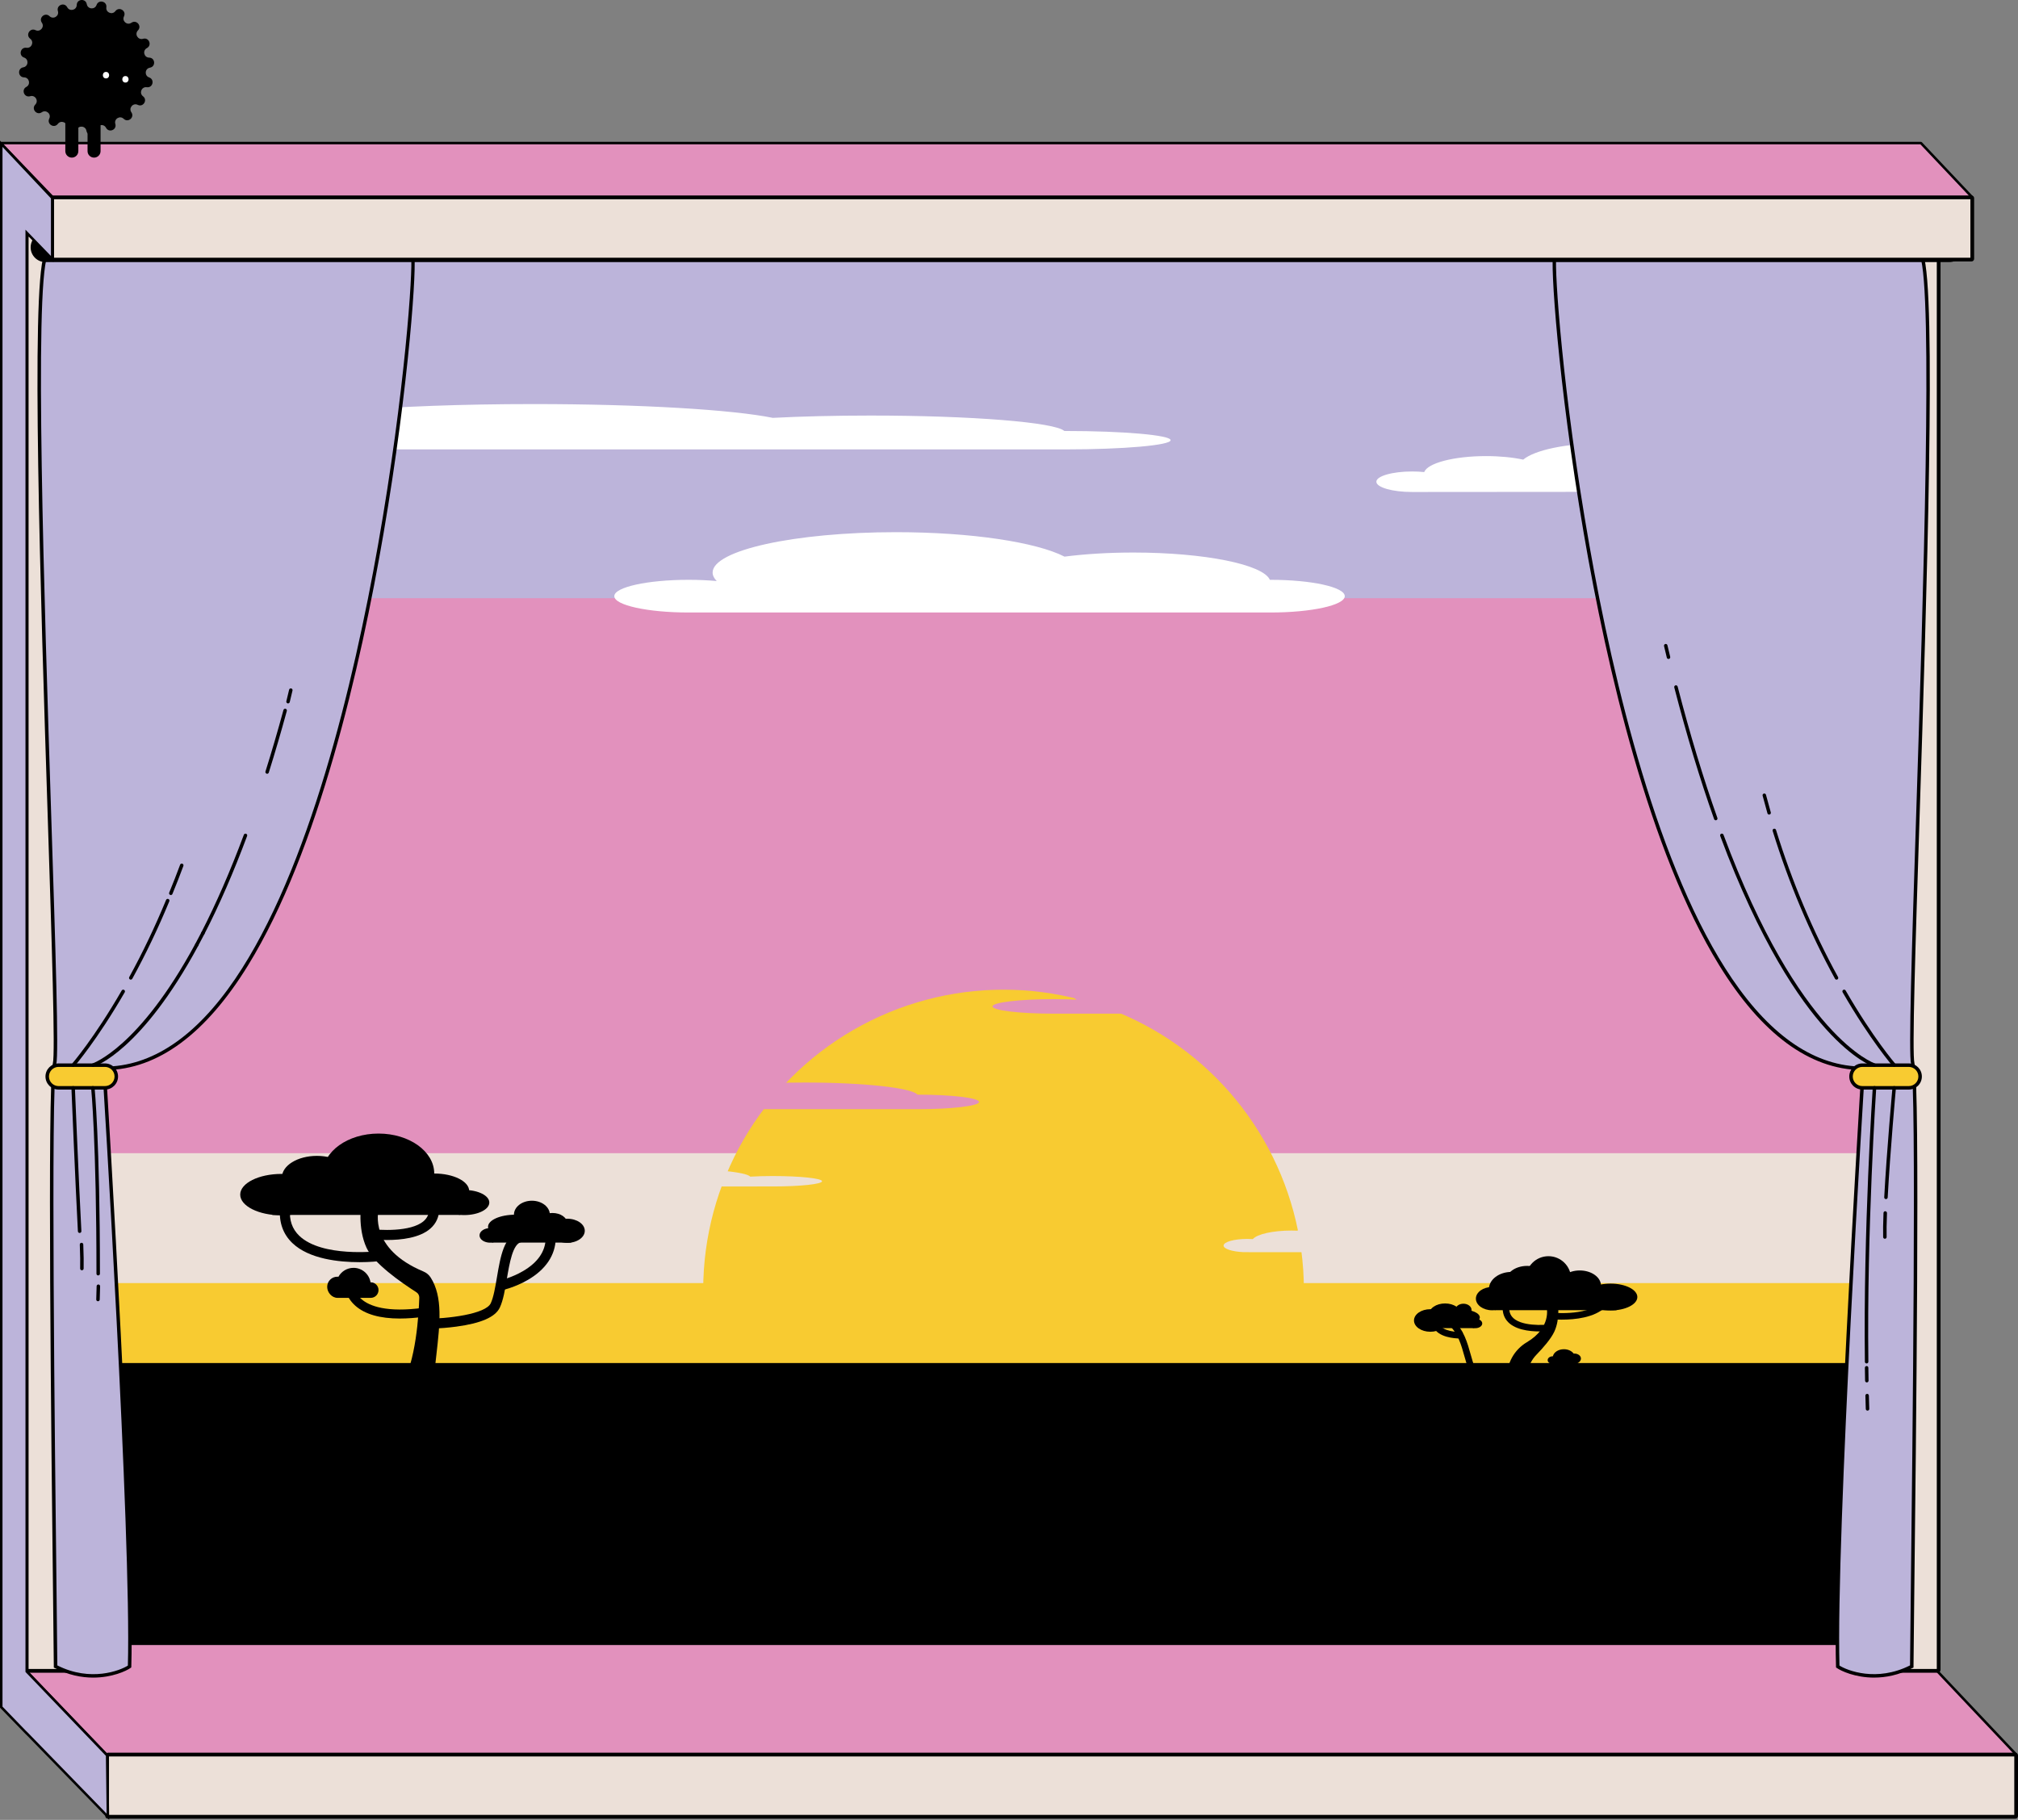
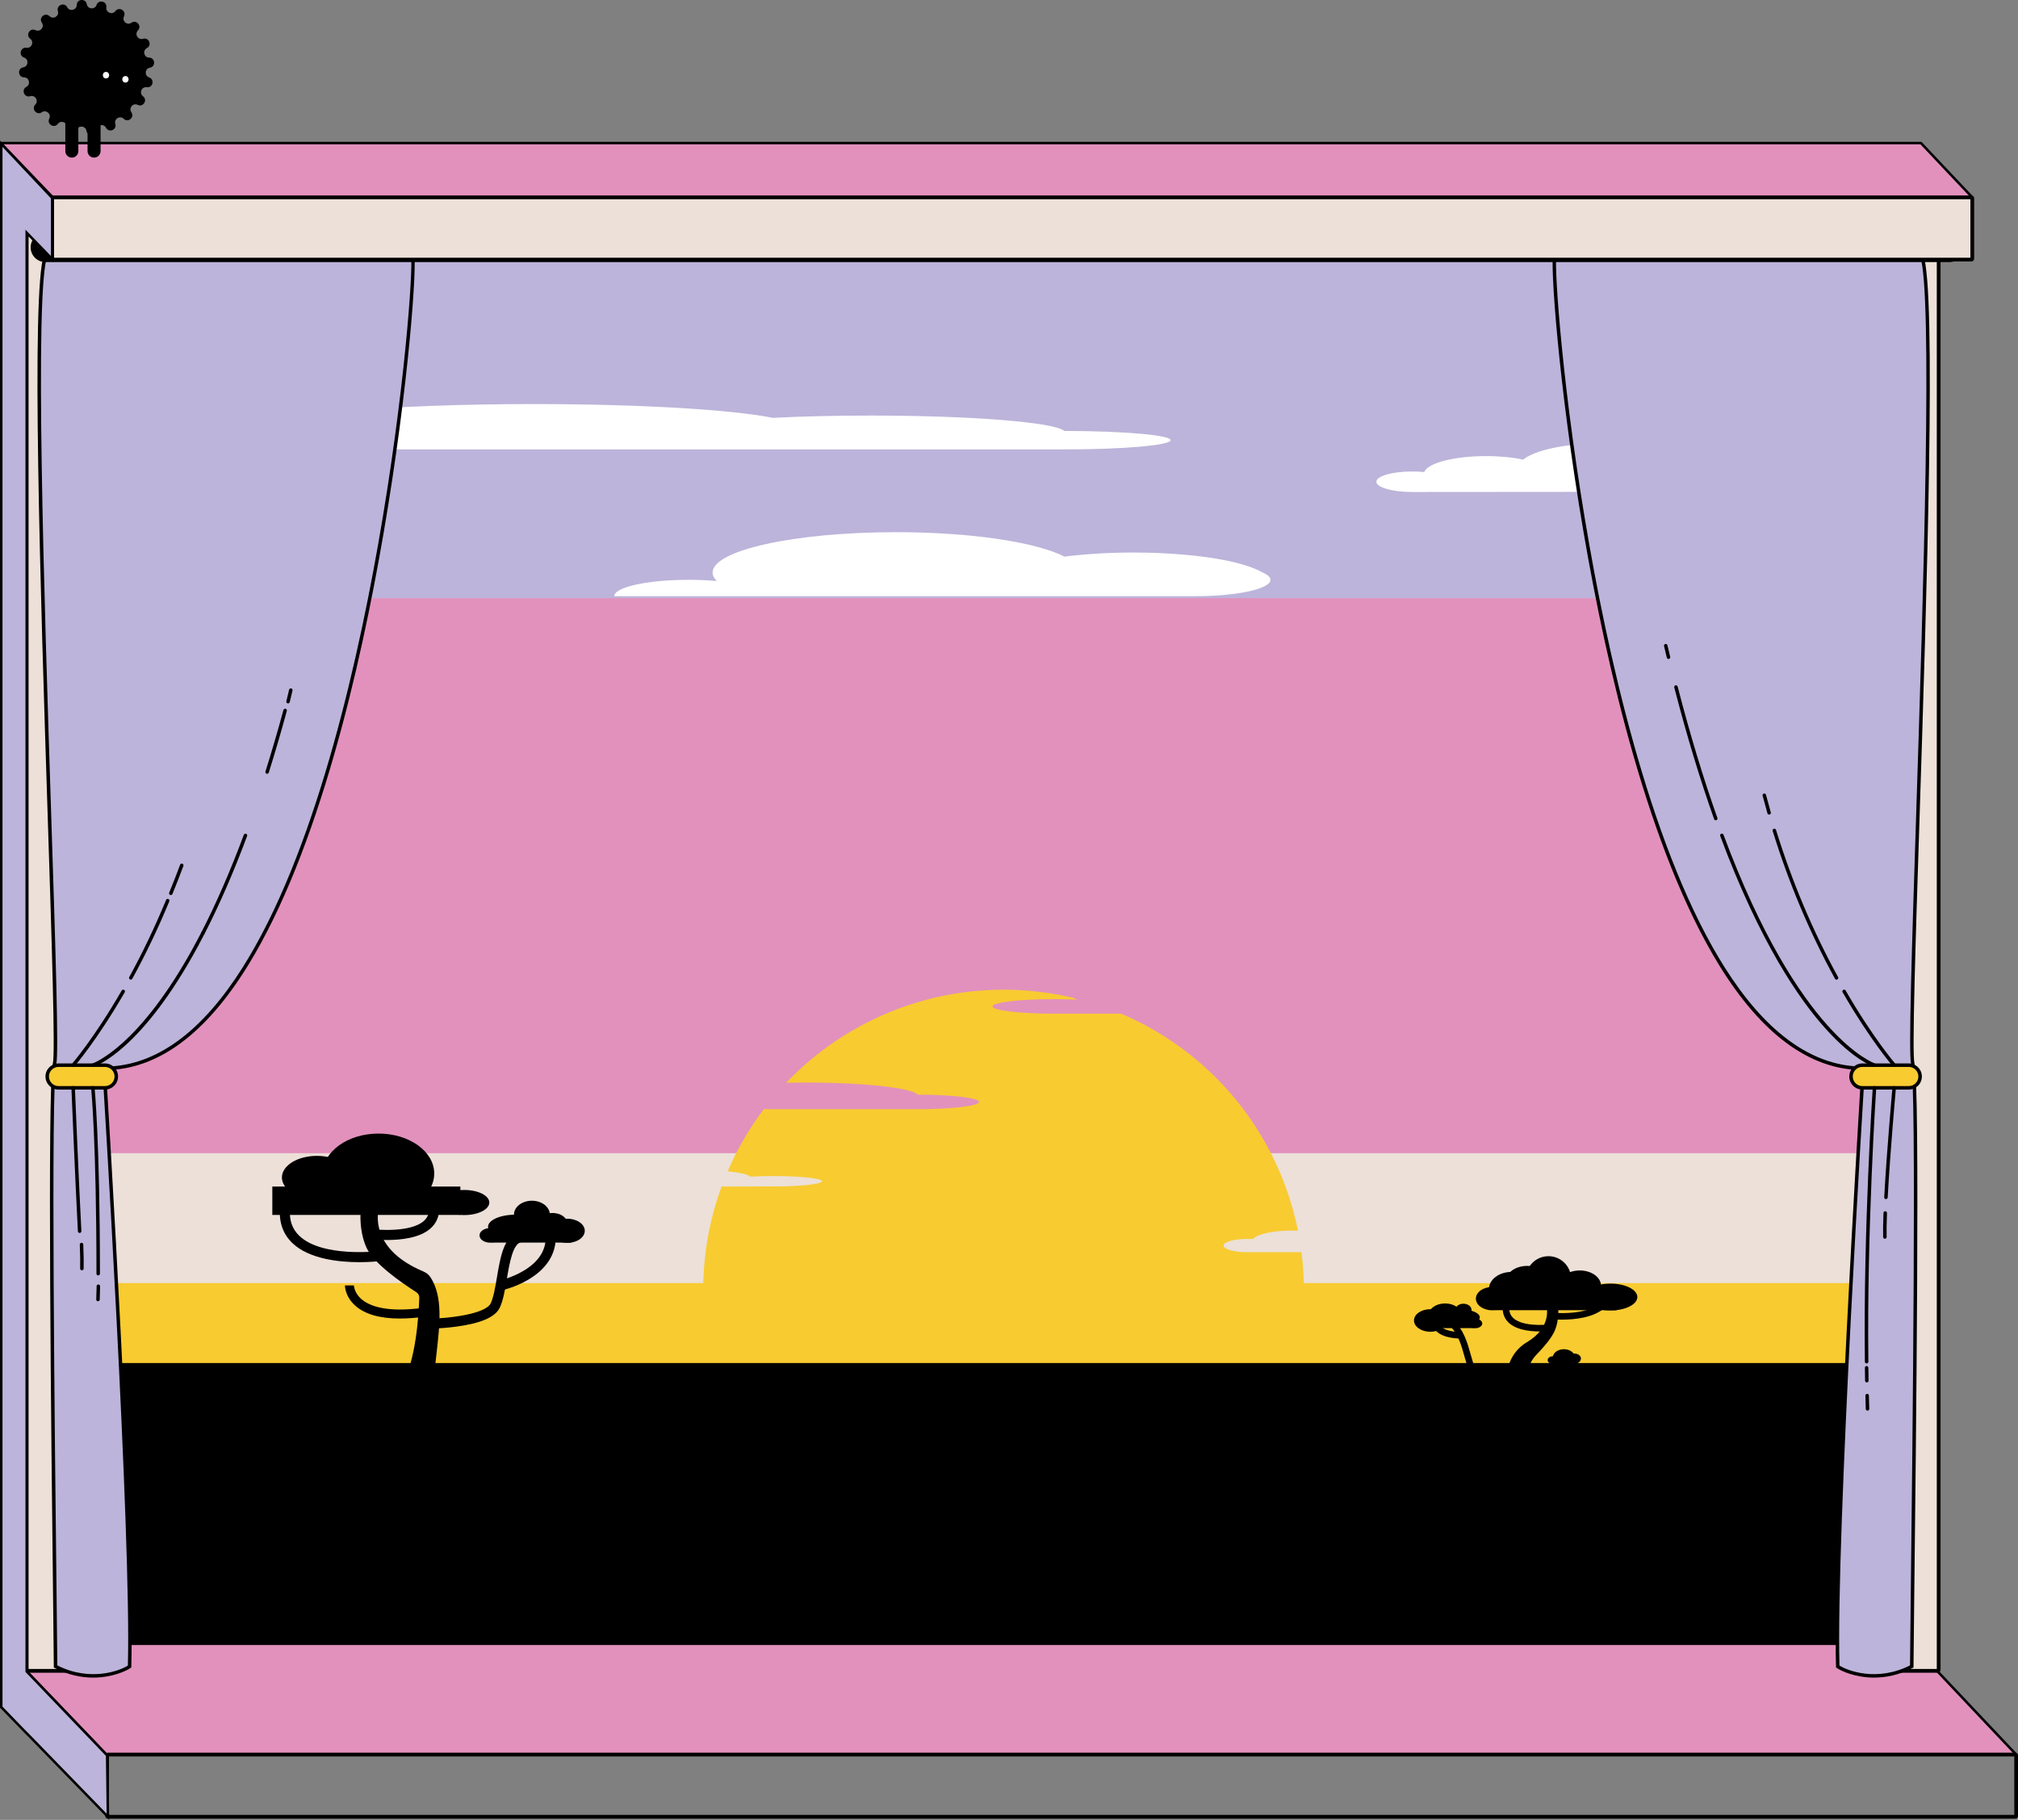
<svg xmlns="http://www.w3.org/2000/svg" viewBox="0 0 1302.12 1174.44" id="Layer_2">
  <rect x="0" y="0" width="1302.12" height="1174.44" fill="#808080" stroke="none" />
  <defs>
    <style>
      .cls-1, .cls-2, .cls-3, .cls-4, .cls-5, .cls-6 {
        stroke-width: 0px;
      }

      .cls-2 {
        fill: #f8cb31;
      }

      .cls-3 {
        fill: #e291bd;
      }

      .cls-4 {
        fill: #bcb4da;
      }

      .cls-5 {
        fill: #ece0d8;
      }

      .cls-6 {
        fill: #fff;
      }
    </style>
  </defs>
  <g id="Layer_2-2">
    <g>
      <g>
        <path d="m116.72,224.07c26.11.07,73.38.2,74.21.2,6.03,0,10.92-4.89,10.92-10.92s-4.89-10.92-10.92-10.92c-1.3,0-2.54.23-3.7.64-.98-9.56-9.06-17.02-18.89-17.02-4.25,0-8.17,1.4-11.34,3.75-3.49-10.13-13.09-17.41-24.4-17.41-5.99,0-11.5,2.05-15.88,5.47" class="cls-1" />
        <rect height="489.53" width="1203.07" y="333.95" x="30.11" class="cls-3" />
        <rect height="228.86" width="1203.07" y="157.18" x="30.11" class="cls-4" />
        <rect height="135.42" width="1203.07" y="744.2" x="30.11" class="cls-5" />
        <rect height="103.2" width="1203.07" y="828.02" x="30.11" class="cls-2" />
        <circle r="193.8" cy="832.48" cx="647.54" class="cls-2" />
        <rect height="182.57" width="1203.07" y="879.62" x="30.11" class="cls-1" />
        <path d="m1103.66,299.3c-5.39,0-10.46.39-14.9,1.07-2.36-8.02-25.78-14.32-54.33-14.32-23.9,0-44.2,4.41-51.57,10.56-6.69-1.43-14.97-2.28-23.95-2.28-20.76,0-37.83,4.52-39.91,10.32-2.44-.25-5.07-.39-7.82-.39-12.74,0-23.08,2.97-23.08,6.62s10.33,6.62,23.08,6.62c2.4,0,190.53-.15,192.48-.15,17.38,0,31.47-4.04,31.47-9.03s-14.09-9.03-31.47-9.03Z" class="cls-6" />
        <path d="m498.97,758.93c-5.39,0-10.46.15-14.9.4-2.36-2.99-25.78-5.33-54.33-5.33-23.9,0-44.2,1.64-51.57,3.93-6.69-.53-14.97-.85-23.95-.85-20.76,0-37.83,1.68-39.91,3.85-2.44-.09-5.07-.15-7.82-.15-12.74,0-23.08,1.1-23.08,2.47s10.33,2.47,23.08,2.47c2.4,0,190.53-.06,192.48-.06,17.38,0,31.47-1.51,31.47-3.36s-14.09-3.36-31.47-3.36Z" class="cls-5" />
        <path d="m1233.18,199.38h-.03c-.56-5.31-16.07-9.57-35.14-9.57-13.73,0-25.61,2.21-31.4,5.43-1.23-.05-2.49-.08-3.76-.08-12.1,0-22.24,2.35-24.93,5.52-1.15-.08-2.34-.12-3.57-.12-8.45,0-15.31,1.92-15.31,4.3,0,2.16,5.67,3.94,13.05,4.24l101.08.06v-9.77Z" class="cls-6" />
        <path d="m903.66,798.34h-.03c-.56-5.31-16.07-9.57-35.14-9.57-13.73,0-25.61,2.21-31.4,5.43-1.23-.05-2.49-.08-3.76-.08-12.1,0-22.24,2.35-24.93,5.52-1.15-.08-2.34-.12-3.57-.12-8.45,0-15.31,1.92-15.31,4.3,0,2.16,5.67,3.94,13.05,4.24l101.08.06v-9.77Z" class="cls-5" />
        <path d="m30.31,230.7h146.01c.06,0,.11,0,.17,0,10.08,0,18.24-1.62,18.24-3.61,0-1.83-6.9-3.35-15.83-3.58,0-3.97-16.26-7.19-36.32-7.19-2.63,0-5.2.06-7.67.16-7.27-4.26-27.59-7.32-51.54-7.32-26.26,0-48.18,3.69-53.27,8.59" class="cls-6" />
        <path d="m687.31,278.11c-.2,0-.39,0-.58,0-6.04-5.58-59.69-9.94-124.99-9.94-23,0-44.54.54-63.08,1.49-25.69-5.24-85.13-8.9-154.37-8.9-92.75,0-167.94,6.58-167.94,14.7,0,1.06,1.3,2.1,3.75,3.1-7.95-.28-16.64-.44-25.76-.44-37.57,0-68.03,2.67-68.03,5.95s30.46,5.95,68.03,5.95h532.97c37.57,0,68.03-2.67,68.03-5.95s-30.46-5.95-68.03-5.95Z" class="cls-6" />
        <path d="m592.33,706.42c-.11,0-.23,0-.34,0-3.5-4.39-34.57-7.82-72.39-7.82-13.32,0-25.8.43-36.53,1.17-14.88-4.12-49.31-7.01-89.41-7.01-53.72,0-97.26,5.18-97.26,11.57,0,.84.75,1.65,2.17,2.44-4.6-.22-9.64-.35-14.92-.35-21.76,0-39.4,2.1-39.4,4.69s17.64,4.69,39.4,4.69h308.68c21.76,0,39.4-2.1,39.4-4.69s-17.64-4.69-39.4-4.69Z" class="cls-3" />
        <path d="m988.49,644.78c-.11,0-.23,0-.34,0-3.5-4.39-34.57-7.82-72.39-7.82-13.32,0-25.8.43-36.53,1.17-14.88-4.12-49.31-7.01-89.41-7.01-53.72,0-97.26,5.18-97.26,11.57,0,.84.75,1.65,2.17,2.44-4.6-.22-9.64-.35-14.92-.35-21.76,0-39.4,2.1-39.4,4.69s17.64,4.69,39.4,4.69h308.68c21.76,0,39.4-2.1,39.4-4.69s-17.64-4.69-39.4-4.69Z" class="cls-3" />
-         <path d="m819.79,374.18c-.14,0-.27,0-.41,0-4.26-9.88-42.05-17.61-88.06-17.61-16.2,0-31.38.96-44.44,2.64-18.1-9.28-59.98-15.78-108.75-15.78-65.34,0-118.31,11.66-118.31,26.04,0,1.88.92,3.72,2.64,5.49-5.6-.5-11.72-.79-18.15-.79-26.47,0-47.93,4.72-47.93,10.55s21.46,10.55,47.93,10.55h375.48c26.47,0,47.93-4.72,47.93-10.55s-21.46-10.55-47.93-10.55Z" class="cls-6" />
+         <path d="m819.79,374.18c-.14,0-.27,0-.41,0-4.26-9.88-42.05-17.61-88.06-17.61-16.2,0-31.38.96-44.44,2.64-18.1-9.28-59.98-15.78-108.75-15.78-65.34,0-118.31,11.66-118.31,26.04,0,1.88.92,3.72,2.64,5.49-5.6-.5-11.72-.79-18.15-.79-26.47,0-47.93,4.72-47.93,10.55h375.48c26.47,0,47.93-4.72,47.93-10.55s-21.46-10.55-47.93-10.55Z" class="cls-6" />
        <path d="m1233.18,385.82h-.02c-.46-11.29-13.32-20.35-29.13-20.35-11.38,0-21.23,4.69-26.03,11.53-1.02-.11-2.06-.17-3.12-.17-10.03,0-18.44,5-20.67,11.73-.95-.16-1.94-.26-2.96-.26-7.01,0-12.69,4.09-12.69,9.13,0,4.58,4.7,8.37,10.82,9.02l83.79.12v-20.76Z" class="cls-6" />
        <g>
-           <path d="m239.23,827.51s-.1,0-.15,0c-.86-5.29-5.44-9.32-10.97-9.32-4.19,0-7.84,2.32-9.74,5.75-.23-.02-.47-.04-.7-.04-3.62,0-6.55,2.93-6.55,6.55s3.03,7.11,6.65,7.11h21.45c2.77,0,5.02-2.25,5.02-5.02s-2.25-5.02-5.02-5.02Z" class="cls-1" />
-           <g>
-             <ellipse ry="13.36" rx="26.65" cy="770.93" cx="181.65" class="cls-1" />
+           <g>
            <ellipse ry="13.93" rx="22.56" cy="759.86" cx="204.46" class="cls-1" />
-             <ellipse ry="11.31" rx="22.56" cy="768.62" cx="280.18" class="cls-1" />
            <ellipse ry="8.1" rx="16.16" cy="776.03" cx="299.57" class="cls-1" />
            <ellipse ry="25.79" rx="35.93" cy="757.32" cx="244.26" class="cls-1" />
            <rect height="18.32" width="121.34" y="765.72" x="175.72" class="cls-1" />
          </g>
          <g>
            <ellipse ry="7.78" rx="11.26" cy="794.27" cx="366.07" class="cls-1" />
            <ellipse ry="6.58" rx="9.53" cy="789.36" cx="356.43" class="cls-1" />
            <ellipse ry="7.81" rx="17.53" cy="791.7" cx="332.43" class="cls-1" />
            <ellipse ry="4.71" rx="6.83" cy="797.24" cx="316.24" class="cls-1" />
            <ellipse ry="9.03" rx="11.59" cy="783.9" cx="343.21" class="cls-1" />
            <rect transform="translate(685.88 1593.13) rotate(-180)" height="10.66" width="51.28" y="791.24" x="317.3" class="cls-1" />
          </g>
          <path d="m272.74,857.6h-.06v-6.48h.27c16.29,0,40.47-3.11,43.71-10.09,1.82-3.92,2.93-10.47,4-16.8,2.25-13.31,4.57-27.07,14.4-28.98l1.23,6.36c-5.42,1.05-7.54,13.61-9.25,23.7-1.19,7.06-2.32,13.74-4.51,18.45-2.86,6.16-12.04,10.2-28.06,12.35-10.8,1.45-20.77,1.49-21.73,1.49Z" class="cls-1" />
          <path d="m323.71,832.71l-1.38-6.33c.08-.02,7.7-1.73,15.2-6.12,9.52-5.58,14.43-12.72,14.58-21.21l6.48.12c-.2,10.79-6.4,20.05-17.93,26.76-8.37,4.88-16.6,6.7-16.94,6.78Z" class="cls-1" />
          <path d="m231.82,814.52c-12.89,0-32.32-1.93-43.19-12.35-6-5.76-8.68-13.33-7.96-22.49l6.46.51c-.57,7.24,1.39,12.9,5.98,17.31,14.68,14.09,50.4,9.98,50.75,9.94l.77,6.43c-.57.07-5.7.66-12.83.66Z" class="cls-1" />
          <path d="m249.7,800.22c-7.14,0-12.71-.8-13.23-.88l.95-6.41c7.19,1.06,27.66,2.25,35.92-4.88,2.42-2.09,3.6-4.75,3.6-8.12h6.48c0,5.29-1.97,9.68-5.85,13.03-6.87,5.93-18.67,7.26-27.87,7.26Z" class="cls-1" />
          <g>
            <path d="m241.2,779.93s-7.64,27.55,30.8,43.61c1.3.54,2.43,1.46,3.19,2.65,7.93,12.48,5.08,30.7,2.63,52.82-2.13,19.19-8.89,31.93-7.35,44.75.52,4.36-2.77,8.23-7.16,8.23h-.17c-4.4,0-7.78-3.89-7.16-8.25,1.01-7.04,2.59-17.19,4.26-24.68.2-.91.54-1.78,1.05-2.55,10.28-15.54,12.16-47.56,12.51-59,.08-2.54-1.2-4.93-3.34-6.3-7.8-4.98-26.57-17.7-30.98-27.3-5.6-12.2-3.08-27.18-3.08-27.18" class="cls-1" />
            <path d="m263.3,935.23h-.17c-3.04,0-5.92-1.32-7.91-3.61-1.99-2.29-2.88-5.33-2.45-8.34,1.03-7.2,2.62-17.37,4.3-24.92.3-1.34.81-2.56,1.51-3.63,9.96-15.06,11.68-47.67,11.97-57.31.04-1.39-.67-2.72-1.85-3.48-10.05-6.42-27.59-18.68-32.18-28.68-5.95-12.96-3.44-28.42-3.33-29.07l6.39,1.07s-.13.82-.26,2.15l4.99,1.38-3.12-.87,3.12.85c-.27,1.02-6.23,25.08,28.92,39.77,1.96.82,3.57,2.17,4.67,3.9,7.94,12.49,5.96,29.84,3.67,49.93-.19,1.64-.38,3.3-.56,4.98-.94,8.44-2.75,15.68-4.35,22.07-2.04,8.16-3.81,15.21-3,21.94.37,3.04-.58,6.09-2.59,8.36-1.97,2.22-4.81,3.5-7.78,3.5Zm13.56-93.3c-.71,14.68-3.31,41.91-12.88,56.37-.27.4-.47.9-.59,1.46-1.64,7.36-3.19,17.35-4.21,24.44-.17,1.16.16,2.29.93,3.17.77.89,1.84,1.38,3.02,1.38h.17c1.14,0,2.18-.47,2.93-1.32.79-.89,1.15-2.08,1.01-3.29-.95-7.92.95-15.5,3.15-24.29,1.55-6.19,3.31-13.2,4.2-21.21.19-1.69.38-3.36.57-5,1.4-12.24,2.61-22.88,1.7-31.71Zm-10.92-17.59c1.99,1.37,4.08,2.75,6.26,4.14.36.23.71.49,1.04.76-.25-.45-.51-.89-.78-1.32-.38-.6-.99-1.1-1.71-1.4-1.55-.65-3.17-1.38-4.81-2.18Z" class="cls-1" />
          </g>
          <path d="m258.04,850.9c-12.85,0-22.47-2.74-28.69-8.21-6.75-5.92-6.78-12.88-6.78-13.17l2.9.02h2.9c0,.18.13,4.79,4.95,8.92,5.05,4.33,16.1,8.79,40.14,5.47l.79,5.75c-5.88.81-11.29,1.21-16.22,1.21Z" class="cls-1" />
        </g>
        <g>
          <path d="m1001.9,875.28s.06,0,.09,0c.56-2.59,3.53-4.58,7.11-4.58,2.72,0,5.08,1.14,6.31,2.82.15-.01.3-.02.46-.02,2.34,0,4.24,1.44,4.24,3.21,0,1.77-1.97,3.49-4.31,3.49-.48,0-13.23,0-13.91,0-1.8,0-3.26-1.1-3.26-2.47,0-1.36,1.46-2.47,3.26-2.47Z" class="cls-1" />
          <g>
            <ellipse ry="8.66" rx="17.27" cy="837.02" cx="1039.23" class="cls-1" />
            <circle r="14.62" cy="825.29" cx="999.14" class="cls-1" />
            <ellipse ry="11.02" rx="14.62" cy="831.83" cx="975.36" class="cls-1" />
            <ellipse ry="7.51" rx="10.47" cy="838.06" cx="962.79" class="cls-1" />
            <ellipse ry="9.85" rx="13.72" cy="826.78" cx="985.42" class="cls-1" />
            <ellipse ry="9.85" rx="13.72" cy="829.72" cx="1019.34" class="cls-1" />
            <rect transform="translate(2007.49 1679.15) rotate(-180)" height="11.87" width="78.66" y="833.64" x="964.42" class="cls-1" />
          </g>
          <g>
            <ellipse ry="7.28" rx="10.54" cy="852.15" cx="922.92" class="cls-1" />
            <ellipse ry="7.22" rx="10.45" cy="848.38" cx="932.45" class="cls-1" />
            <ellipse ry="5.06" rx="11.36" cy="850.18" cx="943.49" class="cls-1" />
            <ellipse ry="3.06" rx="4.43" cy="854.07" cx="951.99" class="cls-1" />
            <ellipse ry="4.09" rx="5.25" cy="845.42" cx="944.28" class="cls-1" />
            <rect height="6.91" width="33.24" y="850.18" x="918.06" class="cls-1" />
          </g>
          <path d="m980.18,893.2c-.62,0-7.09-.02-14.09-.97-10.39-1.4-16.34-4.02-18.19-8.01-1.21-2.61-2.09-5.77-3.02-9.11-1.93-6.96-4.12-14.84-9.99-20.03l2.78-3.15c6.8,6.01,9.27,14.9,11.25,22.05.88,3.17,1.71,6.16,2.78,8.46,2.1,4.52,17.77,6.54,28.33,6.54.05,0,.11,0,.16,0v4.2s-.01,0-.03,0Z" class="cls-1" />
          <path d="m942.36,863.78c-4.05,0-14.38-.7-17.63-7.6l3.8-1.79c2.3,4.88,11.74,5.38,15.19,5.16l.28,4.19c-.12,0-.71.04-1.63.04Z" class="cls-1" />
          <path d="m1007.81,851.62c-4.62,0-7.95-.38-8.31-.43l.5-4.17c.23.03,23.41,2.68,32.9-6.45,2.98-2.86,4.24-6.53,3.88-11.22l4.19-.33c.47,5.94-1.27,10.85-5.16,14.58-7.04,6.76-19.64,8.01-27.99,8.01Z" class="cls-1" />
          <path d="m993.54,859.23c-7.12,0-16.72-1.2-21.3-7.02-3.32-4.22-3.51-10.01-.57-17.21l3.89,1.59c-2.32,5.7-2.33,10.08-.02,13.02,5.07,6.46,20.57,5.72,26.11,4.89l.62,4.15c-.36.05-4,.58-8.73.58Z" class="cls-1" />
          <g>
            <path d="m999.94,842.85s4.06,14.62-13.63,25.11c-7.41,4.4-11.96,12.34-11.76,20.95.13,5.43.92,11.53,1.66,18.16,1.68,15.08,7.76,24.01,3.32,34.35h11.56s-1.8-14.24-3.72-22.34c-5.65-7.84-5.05-23.05-3.95-32.66.59-5.16,2.88-9.98,6.51-13.7,3.95-4.04,9.04-9.77,11.13-14.33,3.63-7.91,2-17.62,2-17.62" class="cls-1" />
            <path d="m993.47,943.52h-17.13l1.26-2.93c2.59-6.03,1.16-11.75-.66-18.98-1.04-4.14-2.21-8.83-2.82-14.3l-.37-3.23c-.61-5.39-1.19-10.48-1.3-15.11-.22-9.25,4.68-17.99,12.79-22.8,16-9.49,12.82-22.22,12.68-22.76l3.24-.89c-.08-.86-.16-1.37-.17-1.39l4.14-.69c.07.42,1.69,10.44-2.16,18.84-2.22,4.83-7.5,10.78-11.53,14.92-3.29,3.37-5.39,7.79-5.92,12.47-.97,8.46-1.79,23.77,3.57,31.2l.24.34.1.41c1.92,8.11,3.68,21.97,3.76,22.56l.3,2.36Zm-11-4.2h6.22c-.58-4.28-1.9-13.41-3.27-19.37-5.62-8.22-5.33-22.86-4.08-33.78.64-5.59,3.16-10.89,7.09-14.92,2.62-2.68,4.84-5.17,6.61-7.41-1.98,2.03-4.48,4.05-7.65,5.93-6.8,4.04-10.92,11.35-10.73,19.09.1,4.44.67,9.44,1.28,14.74l.37,3.25c.58,5.19,1.72,9.74,2.72,13.75,1.67,6.65,3.14,12.52,1.46,18.73Z" class="cls-1" />
          </g>
          <path d="m989.71,888.86c-3.2,0-6.71-.26-10.52-.79l.51-3.73c15.58,2.15,22.75-.74,26.02-3.55,3.12-2.68,3.21-5.67,3.21-5.79h3.76c0,.19-.02,4.7-4.39,8.53-4.04,3.54-10.27,5.32-18.6,5.32Z" class="cls-1" />
        </g>
      </g>
      <g>
        <path d="m1300.92,1132.29l-67.42-71.35c-.1-.11-.24-.16-.39-.16H1.35c-.47,0-.71.57-.39.91l67.34,70.19" class="cls-3" />
        <path d="m1300.33,1132.84l-67.33-71.26H1.99l66.9,69.73-1.17,1.12L.38,1062.24c-.37-.39-.48-.96-.27-1.46.21-.5.7-.82,1.24-.82h1231.77c.36,0,.72.15.97.41l67.42,71.35-1.18,1.11Z" class="cls-1" />
      </g>
      <g>
        <path d="m1202.52,1061.33V96.67s0,3.99.01,3.99l16.42,32.3s0,52.34,0-13.84v959.17s0,.01-.01,0l-16.42-16.96s0,0,0,0Z" class="cls-4" />
        <path d="m1218.83,1079.24l-.41-.33-16.71-17.25v-.33s0-965.46,0-965.46h1.62s0,.81,0,.81c0,.33,0,3.06.01,3.79l14.8,29.12v-10.47h1.62v959.68l-.94.44Zm-15.5-18.24l14.81,15.3V144.5c0-4.85,0-10.27,0-11.34l-14.81-29.14v956.99Z" class="cls-1" />
      </g>
      <g>
        <rect height="926.73" width="31.98" y="151.54" x="17.24" class="cls-5" />
        <path d="m50.42,1079.47H16.03V150.33h34.39v929.14Zm-31.98-2.41h29.56V152.75h-29.56v924.31Z" class="cls-1" />
      </g>
      <g>
        <rect ry=".65" rx=".65" height="926.73" width="31.98" y="151.54" x="1218.96" class="cls-5" />
        <path d="m1250.28,1079.47h-30.68c-1.02,0-1.85-.83-1.85-1.86V152.19c0-1.02.83-1.86,1.85-1.86h30.68c1.02,0,1.86.83,1.86,1.86v925.43c0,1.02-.83,1.86-1.86,1.86Zm-30.12-2.41h29.56V152.75h-29.56v924.31Z" class="cls-1" />
      </g>
      <g>
        <path d="m1272.61,127.37l-33.03-34.95c-.05-.05-.12-.08-.19-.08H1.07c-.23,0-.35.28-.19.44l32.99,34.39" class="cls-3" />
        <path d="m1272.02,127.92l-32.87-34.78H2.36l32.11,33.46-1.17,1.12L.3,93.34c-.3-.31-.38-.76-.21-1.16s.55-.65.99-.65h1238.32c.29,0,.57.12.77.33l33.03,34.96-1.18,1.11ZM1.46,92.21h0s0,0,0,0Z" class="cls-1" />
      </g>
      <g>
-         <rect ry=".5" rx=".5" height="40.15" width="1231.79" y="1132.29" x="69.13" class="cls-5" />
        <path d="m1300.42,1173.64H69.63c-.94,0-1.7-.76-1.7-1.7v-39.15c0-.94.76-1.7,1.7-1.7h1230.79c.94,0,1.7.76,1.7,1.7v39.15c0,.94-.76,1.7-1.7,1.7Zm-1230.08-2.41h1229.38v-37.74H70.33v37.74Z" class="cls-1" />
      </g>
      <g>
        <g>
          <path d="m1003.28,164.68c-5.03,9.97,37.8,524.77,198.96,524.77,0,0-18.93,302.62-16.43,386.01,2.66,1.92,23.35,12.67,47.76-.02,0-21.84,5.15-372.02.65-388.98-4.51-16.96,19.19-484.85,5.72-521.77-13.47-36.92-236.66,0-236.66,0Z" class="cls-4" />
          <path d="m1209.3,1082.62c-12.24,0-21.43-4.3-24.14-6.25l-.45-.32-.02-.55c-2.39-79.86,15.07-364.09,16.36-384.93-33.56-.53-64.42-23.31-91.77-67.73-45.31-73.6-72.52-192.2-87.37-278.73-16.71-97.35-21.73-175.78-19.64-179.93l.26-.51.56-.09c.56-.09,56.5-9.29,113.37-13.86,76.85-6.17,118.75-1.26,124.53,14.58,8.56,23.47,2.24,219.65-2.38,362.9-2.64,82.02-4.93,152.86-3.3,158.97,3.7,13.91.99,246.92-.16,346.41-.27,23.33-.45,38.75-.45,42.85v.68l-.61.31c-8.87,4.61-17.39,6.19-24.8,6.19Zm-22.38-7.77c4.91,3.16,23.98,10.77,45.53-.11.02-4.96.19-20,.45-42.19,1.15-99.4,3.85-332.19.24-345.81-1.71-6.43.47-74.04,3.23-159.62,4.61-143.06,10.93-339,2.52-362.06-3.71-10.16-27.92-20.69-122.22-13.11-53.3,4.28-105.8,12.64-112.49,13.72-1.22,8.02,3.88,87.1,21.35,186.08,15.71,89,44.46,209.83,92.19,279.99,25.54,37.54,53.98,56.58,84.52,56.58h1.2l-.07,1.2c-.19,3.02-18.81,302.13-16.45,385.33Z" class="cls-1" />
        </g>
        <g>
          <rect ry="7.32" rx="7.32" height="14.63" width="44.59" y="687.38" x="1194.38" class="cls-2" />
          <path d="m1231.65,703.14h-29.96c-4.65,0-8.44-3.79-8.44-8.44s3.79-8.44,8.44-8.44h29.96c4.65,0,8.44,3.79,8.44,8.44s-3.79,8.44-8.44,8.44Zm-29.96-14.63c-3.41,0-6.19,2.78-6.19,6.19s2.78,6.19,6.19,6.19h29.96c3.41,0,6.19-2.78,6.19-6.19s-2.78-6.19-6.19-6.19h-29.96Z" class="cls-1" />
        </g>
        <g>
          <path d="m1076.61,424.12c-.59-2.46-1.19-4.93-1.78-7.43" class="cls-4" />
          <path d="m1076.6,425.24c-.51,0-.97-.34-1.09-.86-.59-2.46-1.19-4.94-1.78-7.44-.14-.6.23-1.21.84-1.35.6-.14,1.21.23,1.35.84.59,2.5,1.18,4.97,1.78,7.43.15.6-.22,1.21-.83,1.36-.09.02-.18.03-.27.03Z" class="cls-1" />
        </g>
        <g>
          <path d="m1107.09,528.22c-8.67-24.41-17.31-52.51-25.67-84.86" class="cls-4" />
          <path d="m1107.09,529.35c-.46,0-.9-.29-1.06-.75-9.13-25.71-17.77-54.29-25.7-84.96-.16-.6.21-1.21.81-1.37.59-.15,1.22.21,1.37.81,7.91,30.6,16.53,59.12,25.64,84.77.21.58-.1,1.23-.68,1.44-.12.04-.25.06-.38.06Z" class="cls-1" />
        </g>
        <g>
          <path d="m1209.51,687.38s-48.98-15.26-98.48-148.29" class="cls-4" />
          <path d="m1209.51,688.51c-.11,0-.22-.02-.33-.05-.51-.16-12.75-4.14-31.18-24.58-16.88-18.73-42.39-55.51-68.02-124.4-.22-.58.08-1.23.66-1.45.58-.21,1.23.08,1.45.66,48.74,131,97.27,147.46,97.76,147.61.59.18.92.82.74,1.41-.15.48-.59.79-1.07.79Z" class="cls-1" />
        </g>
        <g>
          <path d="m1141.53,524.56c-1.06-3.72-2.1-7.51-3.1-11.35" class="cls-4" />
          <path d="m1141.53,525.68c-.49,0-.94-.32-1.08-.82-1.08-3.78-2.13-7.61-3.11-11.37-.16-.6.2-1.22.8-1.37.6-.15,1.22.2,1.37.8.98,3.75,2.02,7.56,3.1,11.33.17.6-.18,1.22-.77,1.39-.1.03-.21.04-.31.04Z" class="cls-1" />
        </g>
        <g>
          <path d="m1185.03,631.08c-13.38-24.39-28.12-56.36-40.13-95.17" class="cls-4" />
          <path d="m1185.03,632.2c-.4,0-.78-.21-.99-.58-16.3-29.72-29.83-61.81-40.22-95.38-.18-.59.15-1.22.74-1.41.6-.18,1.22.15,1.41.74,10.34,33.42,23.81,65.38,40.04,94.97.3.54.1,1.23-.45,1.53-.17.09-.36.14-.54.14Z" class="cls-1" />
        </g>
        <g>
          <path d="m1222.23,687.38s-14.37-16.49-32.31-47.6" class="cls-4" />
          <path d="m1222.23,688.51c-.31,0-.63-.13-.85-.39-.14-.17-14.65-16.93-32.43-47.78-.31-.54-.13-1.23.41-1.54.54-.31,1.23-.12,1.54.41,17.67,30.64,32.04,47.26,32.18,47.42.41.47.36,1.18-.11,1.59-.21.19-.48.28-.74.28Z" class="cls-1" />
        </g>
        <g>
          <path d="m1204.78,900.63c.07,2.87.15,5.73.25,8.58" class="cls-4" />
          <path d="m1205.02,910.33c-.6,0-1.1-.48-1.12-1.09-.09-2.85-.17-5.71-.25-8.58-.02-.62.48-1.14,1.1-1.15.58-.04,1.14.48,1.15,1.1.07,2.87.15,5.73.25,8.57.02.62-.47,1.14-1.09,1.16-.01,0-.02,0-.04,0Z" class="cls-1" />
        </g>
        <g>
          <path d="m1204.44,882.68c.03,2.78.08,5.55.13,8.31" class="cls-4" />
          <path d="m1204.57,892.12c-.61,0-1.11-.49-1.12-1.1-.05-2.77-.09-5.54-.13-8.32,0-.62.49-1.13,1.11-1.14h.01c.62,0,1.12.49,1.12,1.11.03,2.77.08,5.54.13,8.3.01.62-.48,1.13-1.1,1.15h-.02Z" class="cls-1" />
        </g>
        <g>
          <path d="m1209.51,702.02s-6.14,90.7-5.07,176.75" class="cls-4" />
          <path d="m1204.44,879.89c-.62,0-1.12-.49-1.12-1.11-1.06-85.11,5.01-175.94,5.07-176.84.04-.62.57-1.1,1.2-1.05.62.04,1.09.58,1.05,1.2-.06.91-6.13,91.64-5.07,176.66,0,.62-.49,1.13-1.11,1.14h-.01Z" class="cls-1" />
        </g>
        <g>
          <path d="m1216.45,782.8c-.24,6.21-.34,11.58-.23,15.49" class="cls-4" />
          <path d="m1216.22,799.41c-.61,0-1.11-.48-1.12-1.09-.11-3.7-.03-8.94.23-15.57.02-.62.54-1.14,1.17-1.08.62.02,1.1.55,1.08,1.17-.26,6.58-.33,11.77-.23,15.42.02.62-.47,1.14-1.09,1.16h-.03Z" class="cls-1" />
        </g>
        <g>
          <path d="m1222.23,702.02s-3.69,40.45-5.31,70.68" class="cls-4" />
          <path d="m1216.92,773.82s-.04,0-.06,0c-.62-.03-1.1-.56-1.06-1.18,1.6-29.91,5.28-70.32,5.31-70.72.06-.62.6-1.08,1.22-1.02.62.06,1.07.6,1.02,1.22-.04.4-3.71,40.78-5.31,70.64-.03.6-.53,1.06-1.12,1.06Z" class="cls-1" />
        </g>
      </g>
      <g>
        <g>
          <path d="m266.15,164.68c5.03,9.97-37.8,524.77-198.96,524.77,0,0,18.93,302.62,16.43,386.01-2.66,1.92-23.35,12.67-47.76-.02,0-21.84-5.15-372.02-.65-388.98,4.51-16.96-19.19-484.85-5.72-521.77,13.47-36.92,236.66,0,236.66,0Z" class="cls-4" />
          <path d="m60.13,1082.62c-7.4,0-15.92-1.57-24.8-6.19l-.61-.31v-.68c0-4.11-.18-19.52-.45-42.86-1.15-99.5-3.86-332.5-.16-346.41,1.62-6.11-.66-76.95-3.31-158.97-4.62-143.25-10.95-339.43-2.38-362.9,5.78-15.85,47.68-20.75,124.53-14.58,56.87,4.57,112.81,13.77,113.37,13.86l.56.09.26.51c2.09,4.15-2.93,82.58-19.64,179.94-14.85,86.53-42.06,205.13-87.37,278.73-27.34,44.42-58.21,67.2-91.76,67.72,1.29,20.84,18.75,305.08,16.36,384.93l-.02.55-.45.32c-2.71,1.95-11.9,6.25-24.14,6.25Zm-23.15-7.87c21.55,10.88,40.62,3.27,45.53.11,2.36-83.21-16.26-382.32-16.45-385.33l-.07-1.2h1.2c30.54,0,58.98-19.03,84.52-56.57,47.73-70.16,76.48-190.98,92.2-279.99,17.48-98.98,22.58-178.06,21.35-186.09-6.69-1.08-59.18-9.44-112.49-13.72-94.3-7.57-118.51,2.95-122.22,13.11-8.41,23.06-2.09,218.99,2.52,362.06,2.76,85.59,4.94,153.19,3.23,159.62-3.62,13.62-.92,246.4.24,345.81.26,22.19.43,37.23.45,42.19Z" class="cls-1" />
        </g>
        <g>
          <rect transform="translate(105.51 1389.4) rotate(180)" ry="7.32" rx="7.32" height="14.63" width="44.59" y="687.38" x="30.46" class="cls-2" />
          <path d="m67.73,703.14h-29.95c-4.65,0-8.44-3.79-8.44-8.44s3.79-8.44,8.44-8.44h29.95c4.65,0,8.44,3.79,8.44,8.44s-3.79,8.44-8.44,8.44Zm-29.95-14.63c-3.41,0-6.19,2.78-6.19,6.19s2.78,6.19,6.19,6.19h29.95c3.41,0,6.19-2.78,6.19-6.19s-2.78-6.19-6.19-6.19h-29.95Z" class="cls-1" />
        </g>
        <g>
          <path d="m185.87,452.81c.59-2.46,1.19-4.93,1.78-7.43" class="cls-4" />
          <path d="m185.87,453.93c-.09,0-.18,0-.27-.03-.6-.15-.97-.75-.83-1.36.59-2.45,1.19-4.93,1.78-7.43.14-.61.75-.98,1.35-.84.6.14.98.75.84,1.35-.59,2.5-1.18,4.98-1.78,7.44-.12.51-.59.86-1.09.86Z" class="cls-1" />
        </g>
        <g>
          <path d="m172.37,498.2c3.91-12.42,7.79-25.64,11.62-39.71" class="cls-4" />
          <path d="m172.37,499.33c-.11,0-.23-.02-.34-.05-.59-.19-.92-.82-.74-1.41,3.98-12.64,7.88-25.99,11.61-39.67.16-.6.78-.95,1.38-.79.6.16.95.78.79,1.38-3.73,13.71-7.65,27.09-11.63,39.76-.15.48-.59.79-1.07.79Z" class="cls-1" />
        </g>
        <g>
          <path d="m130.93,602.17c8.92-17.34,18.19-38.14,27.47-63.09" class="cls-4" />
          <path d="m130.93,603.3c-.17,0-.35-.04-.51-.12-.55-.28-.77-.96-.49-1.51,9.54-18.54,18.77-39.73,27.41-62.96.22-.58.86-.88,1.45-.66.58.22.88.86.66,1.45-8.68,23.32-17.94,44.59-27.52,63.21-.2.39-.59.61-1,.61Z" class="cls-1" />
        </g>
        <g>
          <path d="m126.97,609.69c1.31-2.43,2.63-4.93,3.96-7.51" class="cls-4" />
          <path d="m126.97,610.81c-.18,0-.36-.04-.53-.13-.55-.3-.75-.98-.46-1.52,1.34-2.48,2.67-5,3.95-7.49.28-.55.96-.77,1.51-.49.55.28.77.96.49,1.51-1.29,2.51-2.63,5.04-3.97,7.53-.2.38-.59.59-.99.59Z" class="cls-1" />
        </g>
        <g>
          <path d="m59.92,687.38s30.16-9.39,67.05-77.7" class="cls-4" />
          <path d="m59.92,688.51c-.48,0-.92-.31-1.07-.79-.18-.59.15-1.22.74-1.41.32-.1,30.24-10.23,66.4-77.16.3-.54.98-.75,1.53-.46.55.3.75.98.46,1.53-36.69,67.92-66.46,77.85-67.71,78.24-.11.03-.22.05-.33.05Z" class="cls-1" />
        </g>
        <g>
-           <path d="m110.22,576.46c2.39-5.79,4.75-11.81,7.05-18.04" class="cls-4" />
          <path d="m110.22,577.59c-.14,0-.29-.03-.43-.08-.57-.24-.85-.89-.61-1.47,2.44-5.91,4.81-11.97,7.04-18,.22-.58.86-.88,1.45-.66.58.21.88.86.66,1.45-2.24,6.06-4.62,12.14-7.07,18.08-.18.43-.6.7-1.04.7Z" class="cls-1" />
        </g>
        <g>
          <path d="m84.4,631.08c7.75-14.13,15.96-30.8,23.83-49.88" class="cls-4" />
          <path d="m84.39,632.2c-.18,0-.37-.04-.54-.14-.54-.3-.74-.98-.45-1.53,8.69-15.84,16.68-32.58,23.77-49.77.24-.58.9-.84,1.47-.61.58.24.85.89.61,1.47-7.12,17.26-15.16,34.08-23.88,49.99-.2.37-.59.58-.99.58Z" class="cls-1" />
        </g>
        <g>
          <path d="m47.2,687.38s14.37-16.49,32.31-47.6" class="cls-4" />
          <path d="m47.2,688.51c-.26,0-.53-.09-.74-.28-.47-.41-.52-1.12-.11-1.59.14-.16,14.51-16.78,32.18-47.42.31-.54,1-.72,1.54-.41.54.31.72,1,.41,1.54-17.78,30.85-32.29,47.61-32.43,47.78-.22.25-.54.39-.85.39Z" class="cls-1" />
        </g>
        <g>
          <path d="m63.48,830.05c-.07,2.87-.15,5.73-.25,8.58" class="cls-4" />
          <path d="m63.23,839.75s-.02,0-.04,0c-.62-.02-1.11-.54-1.09-1.16.09-2.84.17-5.7.25-8.57.02-.62.5-1.09,1.15-1.1.62.02,1.11.53,1.1,1.15-.07,2.88-.15,5.74-.25,8.58-.02.61-.52,1.09-1.12,1.09Z" class="cls-1" />
        </g>
        <g>
          <path d="m59.92,702.02s3.43,33.66,3.44,119.95" class="cls-4" />
          <path d="m63.36,823.09c-.62,0-1.12-.5-1.12-1.12,0-85.24-3.4-119.5-3.44-119.84-.06-.62.39-1.17,1-1.23.62-.07,1.17.39,1.23,1,.03.34,3.44,34.71,3.45,120.06,0,.62-.5,1.12-1.12,1.12Z" class="cls-1" />
        </g>
        <g>
          <path d="m52.62,803.14c.24,6.21.34,11.58.23,15.49" class="cls-4" />
          <path d="m52.84,819.76h-.03c-.62-.02-1.11-.54-1.09-1.16.11-3.65.03-8.83-.23-15.42-.02-.62.46-1.14,1.08-1.17.62-.02,1.14.46,1.17,1.08.26,6.63.33,11.87.23,15.57-.02.61-.52,1.09-1.12,1.09Z" class="cls-1" />
        </g>
        <g>
          <path d="m47.2,702.02s2.56,62.3,4.18,92.53" class="cls-4" />
          <path d="m51.38,795.67c-.59,0-1.09-.46-1.12-1.06-1.6-29.89-4.16-91.92-4.18-92.54-.03-.62.46-1.14,1.08-1.17.61-.03,1.15.46,1.17,1.08.03.62,2.58,62.64,4.18,92.51.03.62-.44,1.15-1.06,1.18-.02,0-.04,0-.06,0Z" class="cls-1" />
        </g>
      </g>
      <g>
        <rect ry="8.06" rx="8.06" height="16.14" width="1244.66" y="151.54" x="21.22" class="cls-1" />
        <path d="m1257.82,169.14H29.28c-5.25,0-9.51-4.27-9.51-9.51s4.27-9.54,9.51-9.54h1228.55c5.25,0,9.51,4.27,9.51,9.51s-4.27,9.54-9.51,9.54ZM29.28,153c-3.64,0-6.6,2.96-6.6,6.6s2.96,6.63,6.6,6.63h1228.55c3.64,0,6.6-2.96,6.6-6.6s-2.96-6.63-6.6-6.63H29.28Z" class="cls-1" />
      </g>
      <g>
        <rect ry=".5" rx=".5" height="40.15" width="1238.94" y="127.37" x="33.67" class="cls-5" />
        <path d="m1272.11,168.72H34.17c-.94,0-1.71-.77-1.71-1.71v-39.14c0-.94.77-1.71,1.71-1.71h1237.94c.94,0,1.71.77,1.71,1.71v39.14c0,.94-.77,1.71-1.71,1.71Zm-1237.23-2.41h1236.52v-37.73H34.88v37.73Z" class="cls-1" />
      </g>
      <g>
        <polygon points="69.63 1172.43 69.13 1132.79 17.24 1078.66 17.24 150.21 33.67 167.18 33.67 127.7 .81 92.78 .81 133.23 .81 1101.67 17.24 1118.65 17.24 1118.57 69.63 1172.43" class="cls-4" />
        <path d="m70.46,1174.44l-52.41-53.89h0s-1.38-1.34-1.38-1.34L0,1102V90.75l34.47,36.63v41.78l-16.43-16.97v926.15l51.88,54.12.53,41.98Zm-53.91-57.66l1.27,1.23,50.98,52.42-.47-37.32-51.89-54.13V148.22l16.43,16.97v-37.18L1.61,94.8v1006.54l14.93,15.43Z" class="cls-1" />
      </g>
      <g>
        <path d="m60.69,101.72c-2.32,0-4.2-1.88-4.2-4.2v-17.18c0-2.32,1.88-4.2,4.2-4.2s4.2,1.88,4.2,4.2v17.18c0,2.32-1.88,4.2-4.2,4.2Z" class="cls-1" />
        <path d="m46.35,101.72c-2.32,0-4.2-1.88-4.2-4.2v-22.93c0-2.32,1.88-4.2,4.2-4.2s4.2,1.88,4.2,4.2v22.93c0,2.32-1.88,4.2-4.2,4.2Z" class="cls-1" />
        <path d="m49.52,3.2h0c-.06,3.37-4.57,4.45-6.15,1.47h0c-1.85-3.5-7.16-1.31-6.01,2.48h0c.98,3.23-2.97,5.64-5.4,3.29h0c-2.84-2.75-7.21.97-4.95,4.21h0c1.93,2.76-1.09,6.28-4.11,4.8h0c-3.55-1.74-6.56,3.15-3.4,5.54h0c2.69,2.03.91,6.31-2.43,5.84h0c-3.92-.56-5.27,5.02-1.53,6.32h0c3.19,1.1,2.81,5.72-.51,6.3h0c-3.9.68-3.45,6.41.5,6.48h0c3.37.06,4.45,4.57,1.47,6.15h0c-3.5,1.85-1.31,7.16,2.48,6.01h0c3.23-.98,5.64,2.97,3.29,5.4h0c-2.75,2.84.97,7.21,4.21,4.95h0c2.76-1.93,6.28,1.09,4.8,4.11h0c-1.74,3.55,3.15,6.56,5.54,3.4h0c2.03-2.69,6.31-.91,5.84,2.43h0c-.56,3.92,5.02,5.27,6.32,1.53h0c1.1-3.19,5.72-2.81,6.3.51h0c.68,3.9,6.41,3.46,6.48-.5h0c.06-3.37,4.57-4.45,6.15-1.47h0c1.85,3.5,7.16,1.31,6.01-2.48h0c-.98-3.23,2.97-5.64,5.4-3.29h0c2.84,2.75,7.21-.97,4.95-4.21h0c-1.93-2.76,1.09-6.28,4.11-4.8h0c3.55,1.74,6.56-3.15,3.4-5.54h0c-2.69-2.03-.91-6.31,2.43-5.84h0c3.92.56,5.27-5.02,1.53-6.32h0c-3.19-1.1-2.81-5.72.51-6.3h0c3.9-.68,3.45-6.41-.5-6.48h0c-3.37-.06-4.45-4.57-1.47-6.15h0c3.5-1.85,1.31-7.16-2.48-6.01h0c-3.23.98-5.64-2.97-3.29-5.4h0c2.75-2.84-.97-7.21-4.21-4.95h0c-2.76,1.93-6.28-1.09-4.8-4.11h0c1.74-3.55-3.15-6.56-5.54-3.4h0c-2.03,2.69-6.31.91-5.84-2.43h0c.56-3.92-5.02-5.27-6.32-1.53h0c-1.1,3.19-5.72,2.81-6.3-.51h0c-.68-3.9-6.41-3.46-6.48.5Z" class="cls-1" />
        <g>
          <path d="m80.94,53.28c2.7,0,2.71-4.2,0-4.2s-2.71,4.2,0,4.2h0Z" class="cls-6" />
          <path d="m68.4,50.61c2.7,0,2.71-4.2,0-4.2s-2.71,4.2,0,4.2h0Z" class="cls-6" />
        </g>
      </g>
    </g>
  </g>
</svg>